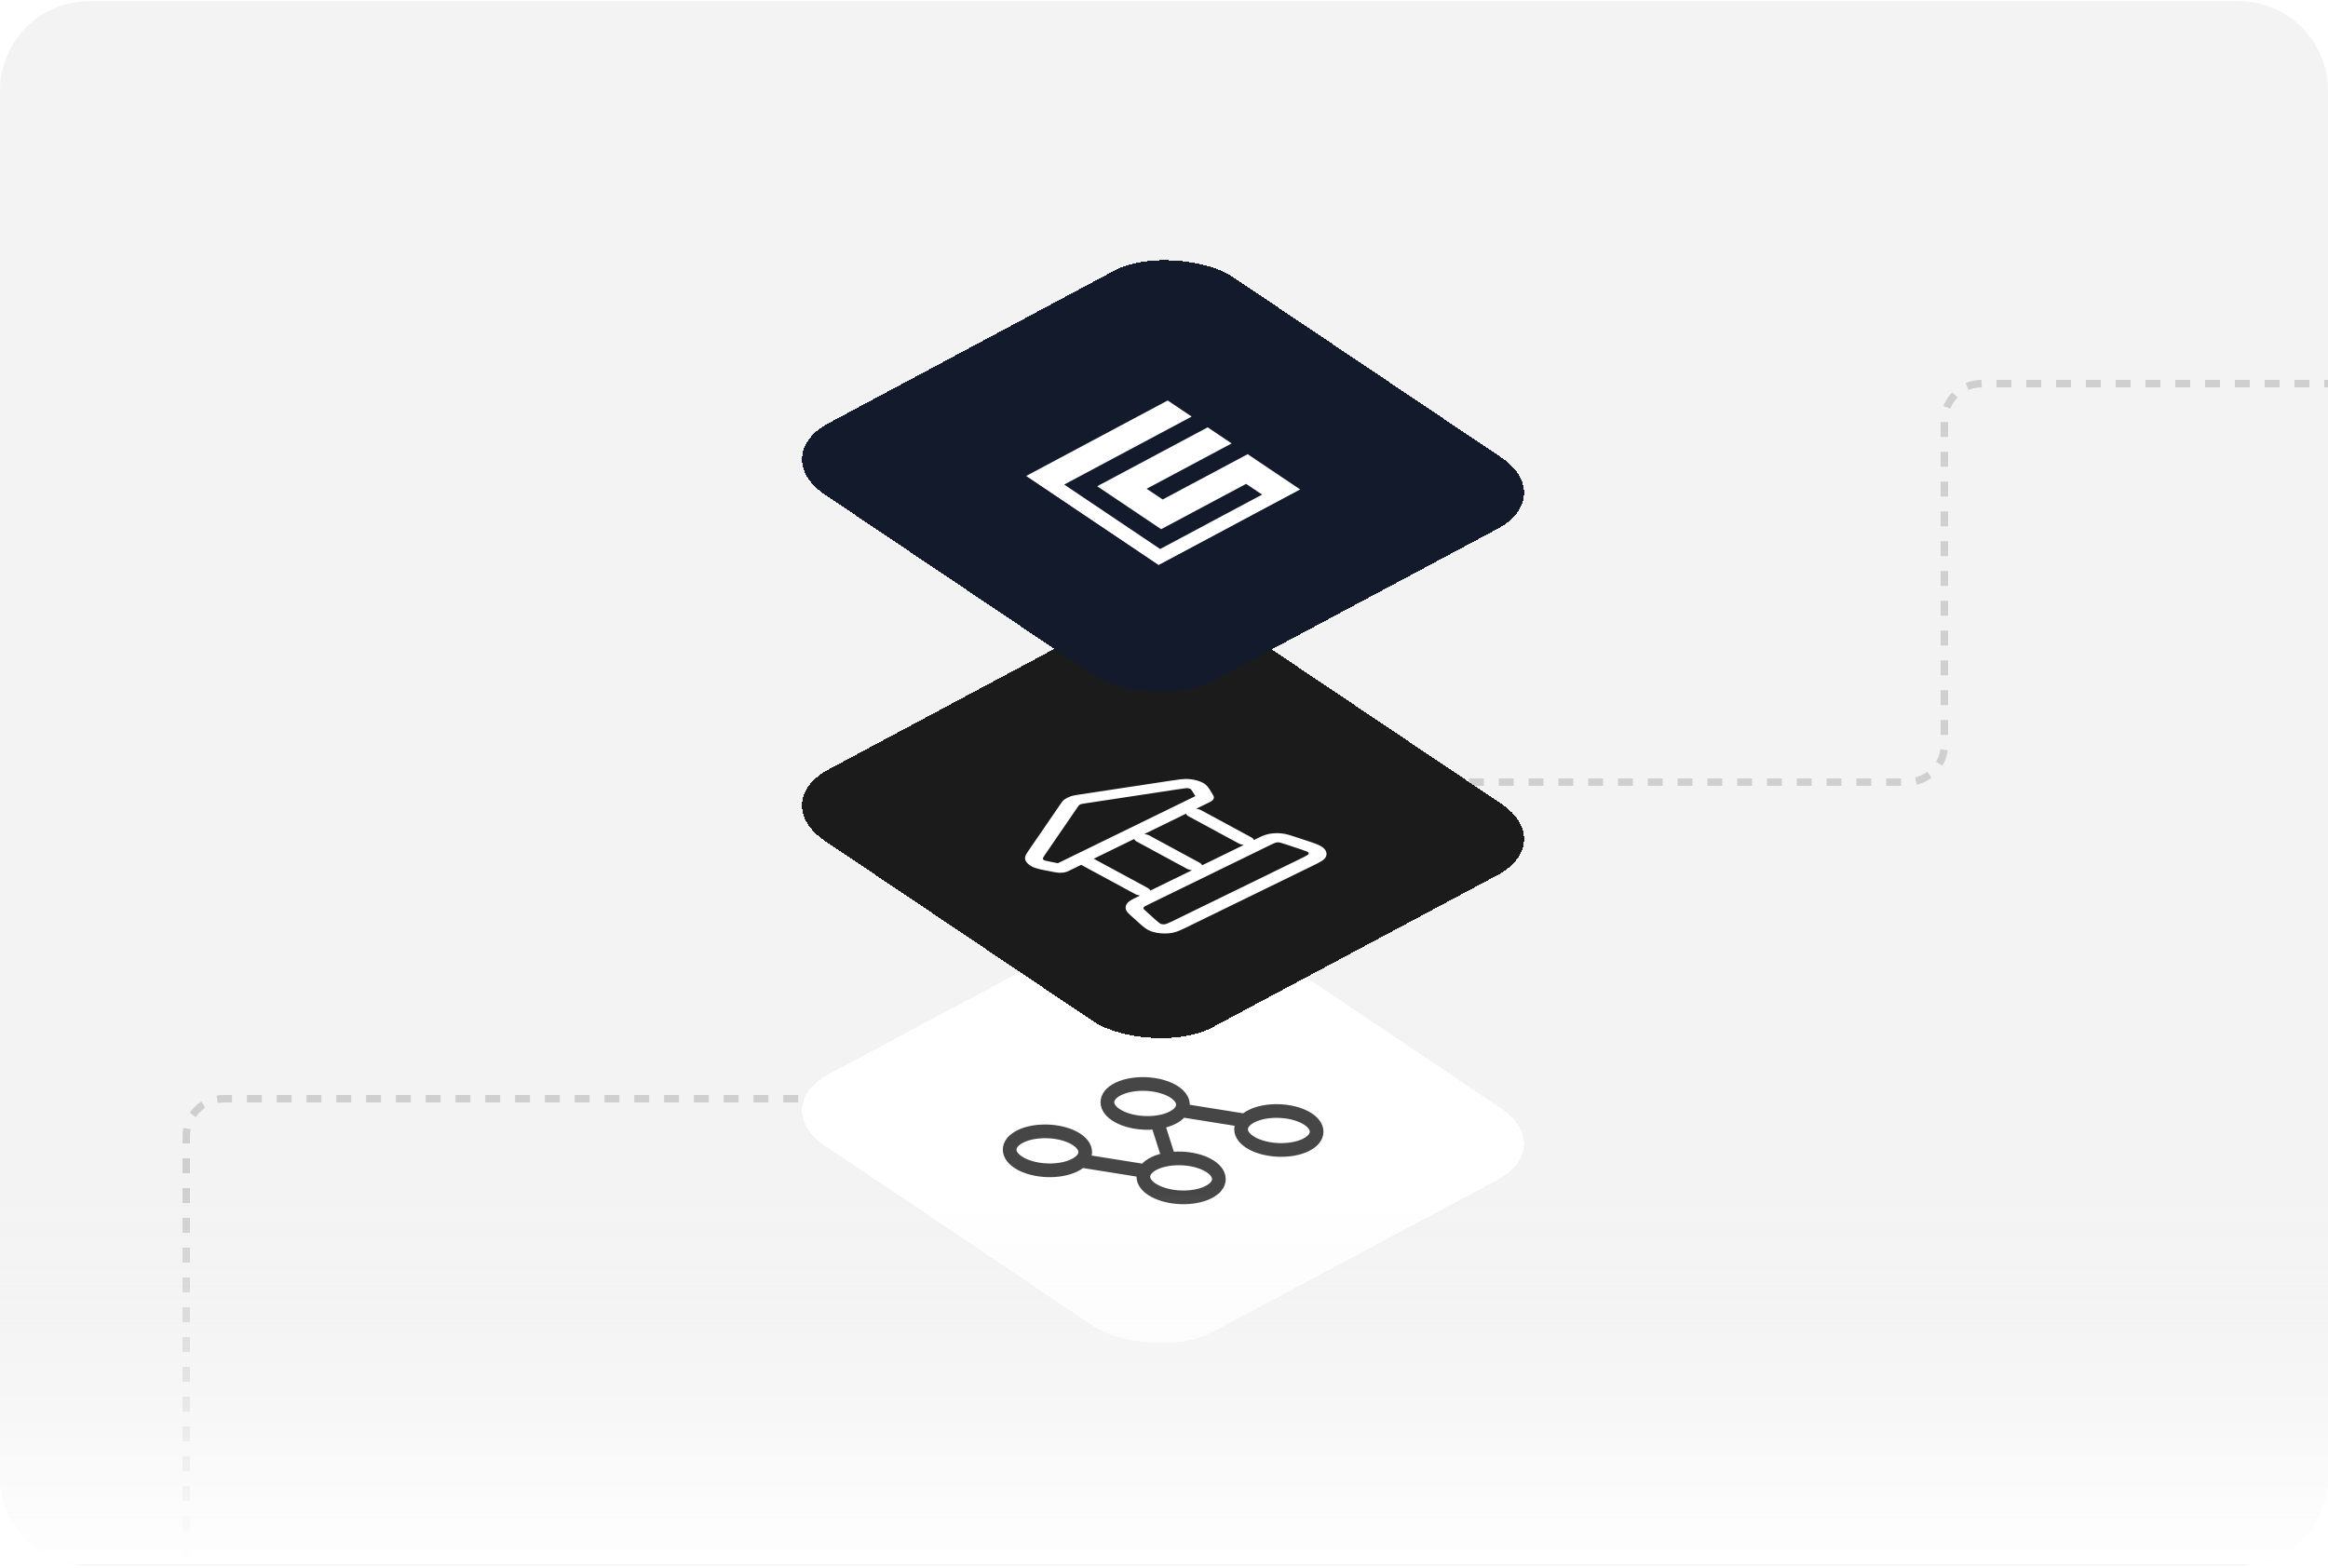
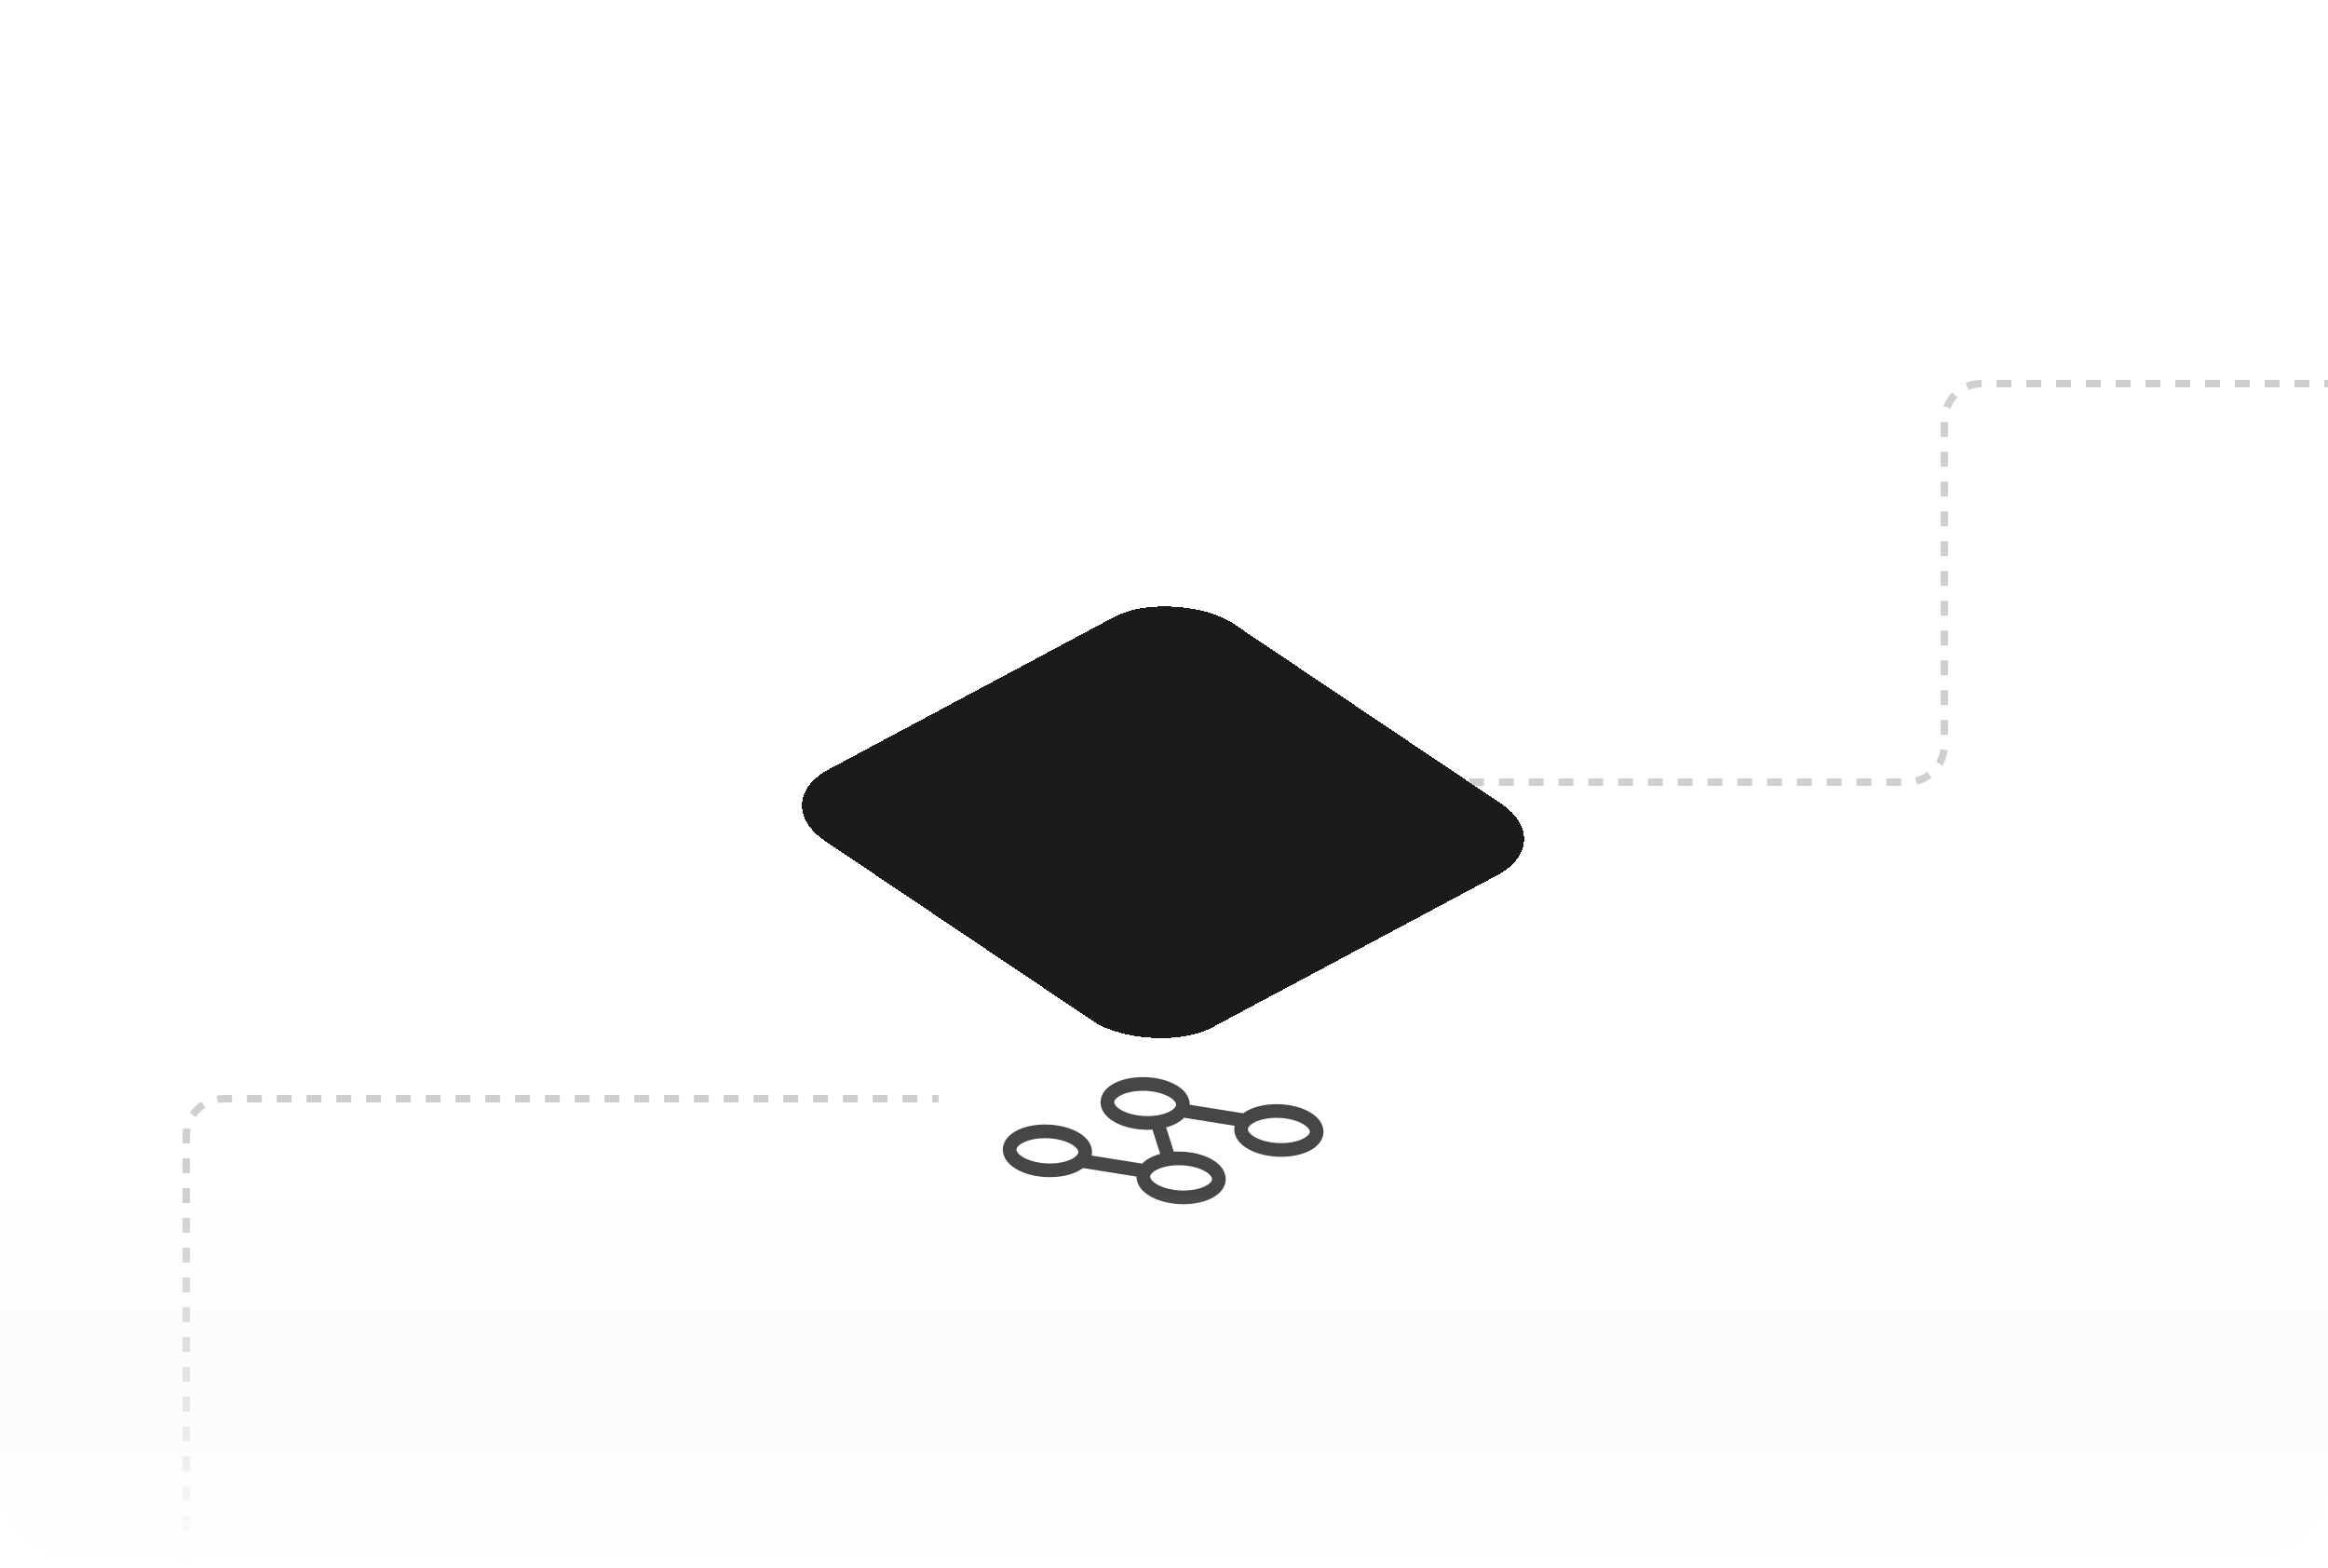
<svg xmlns="http://www.w3.org/2000/svg" width="625" height="421" viewBox="0 0 625 421" fill="none">
  <g clip-path="url(#clip0_7_4743)">
-     <path d="M0 24.32C0 11.066 10.745 0.32 24 0.32H601C614.255 0.32 625 11.066 625 24.32V396.32C625 409.575 614.255 420.32 601 420.32H24C10.745 420.32 0 409.575 0 396.32V24.32Z" fill="#F3F3F3" />
    <path d="M50 531V305C50 299.477 54.477 295 60 295H252" stroke="#CFCFCF" stroke-width="2" stroke-dasharray="4 4" />
    <path d="M724 103H532C526.477 103 522 107.477 522 113V200C522 205.523 517.523 210 512 210H376" stroke="#CFCFCF" stroke-width="2" stroke-dasharray="4 4" />
    <g filter="url(#filter0_di_7_4743)">
-       <rect width="124.117" height="124.117" rx="18.617" transform="matrix(0.882 -0.471 0.83 0.558 206 289.798)" fill="white" shape-rendering="crispEdges" />
      <g filter="url(#filter1_i_7_4743)">
        <path d="M306.083 303.129L290.78 300.684M310.909 290.923L313.631 299.468M333.76 289.706L318.457 287.262M288.362 294.458C292.332 296.619 292.347 299.925 288.395 301.841C284.442 303.758 278.02 303.56 274.05 301.399C270.08 299.237 270.065 295.932 274.017 294.015C277.97 292.098 284.392 292.296 288.362 294.458ZM324.251 301.717C328.221 303.879 328.236 307.184 324.283 309.101C320.331 311.018 313.909 310.82 309.939 308.658C305.969 306.497 305.954 303.191 309.906 301.275C313.859 299.358 320.281 299.556 324.251 301.717ZM314.601 281.732C318.572 283.893 318.586 287.199 314.634 289.116C310.682 291.033 304.259 290.835 300.289 288.673C296.319 286.512 296.304 283.206 300.257 281.29C304.209 279.373 310.631 279.571 314.601 281.732ZM350.49 288.992C354.46 291.153 354.475 294.459 350.523 296.376C346.57 298.293 340.148 298.094 336.178 295.933C332.208 293.772 332.193 290.466 336.146 288.549C340.098 286.633 346.52 286.831 350.49 288.992Z" stroke="#464646" stroke-width="3.673" stroke-linecap="round" />
      </g>
    </g>
    <g filter="url(#filter2_dii_7_4743)">
      <rect width="124.117" height="124.117" rx="18.617" transform="matrix(0.882 -0.471 0.83 0.558 206 204.079)" fill="#1B1B1B" shape-rendering="crispEdges" />
      <g clip-path="url(#clip1_7_4743)" filter="url(#filter3_i_7_4743)">
        <g filter="url(#filter4_i_7_4743)">
          <path d="M349.377 208.072L350.582 207.046L350.582 207.046L349.377 208.072ZM346.66 207.174L345.456 208.2L345.456 208.2L346.66 207.174ZM306.019 227.004L303.962 227.569L306.019 227.004ZM307.623 228.445L309.679 227.88L307.623 228.445ZM304.895 224.401L302.69 223.859L302.69 223.859L304.895 224.401ZM304.616 225.434L306.987 225.348L306.987 225.348L304.616 225.434ZM343.681 206.373L343.392 207.585L343.392 207.585L343.681 206.373ZM341.661 206.462L340.72 205.303L340.72 205.303L341.661 206.462ZM353.616 211.127L351.301 210.748L353.616 211.127ZM353.32 209.714L355.442 209.212L355.442 209.212L353.32 209.714ZM313.339 230.778L312.724 229.571L312.724 229.571L313.339 230.778ZM310.61 230.554L311.697 229.49L311.697 229.49L310.61 230.554ZM286.938 197.811L284.678 197.341L284.678 197.341L286.938 197.811ZM278.554 210.036L280.813 210.506L278.554 210.036ZM282.359 214.145L281.645 215.297L281.645 215.297L282.359 214.145ZM283.782 214.417L284.496 213.264L284.496 213.264L283.782 214.417ZM323.353 195.109L321.076 195.416L321.076 195.416L323.353 195.109ZM322.897 194.365L320.621 194.672L320.621 194.672L322.897 194.365ZM315.11 192.199L314.313 191.015L314.313 191.015L315.11 192.199ZM290.92 195.868L290.123 194.684L290.123 194.684L290.92 195.868ZM321.261 192.408L322.932 191.579L321.261 192.408ZM319.133 191.817L318.828 193.028L318.828 193.028L319.133 191.817ZM277.602 212.081L275.233 212.175L275.233 212.175L277.602 212.081ZM278.642 213.203L276.944 214.018L278.642 213.203ZM323.402 195.662L321.261 195.05L321.261 195.05L323.402 195.662ZM323.506 195.451L325.896 195.554L325.896 195.554L323.506 195.451ZM284.853 214.471L283.775 213.34L283.775 213.34L284.853 214.471ZM284.437 214.513L284.515 215.745L284.515 215.745L284.437 214.513ZM287.815 196.765L285.846 196.007L287.815 196.765ZM288.841 196.264L287.471 195.214L288.841 196.264ZM304.769 221.466C305.706 221.973 307.22 222.017 308.15 221.563C309.081 221.109 309.076 220.329 308.139 219.822L306.454 220.644L304.769 221.466ZM291.937 211.053C291 210.546 289.486 210.503 288.556 210.956C287.625 211.41 287.63 212.19 288.567 212.697L290.252 211.875L291.937 211.053ZM318.682 214.678C319.619 215.185 321.133 215.228 322.063 214.774C322.993 214.32 322.988 213.541 322.051 213.034L320.367 213.856L318.682 214.678ZM308.55 205.726C307.613 205.219 306.099 205.176 305.168 205.63C304.238 206.084 304.243 206.863 305.18 207.37L306.865 206.548L308.55 205.726ZM332.595 207.89C333.531 208.397 335.045 208.44 335.976 207.986C336.906 207.532 336.901 206.753 335.964 206.246L334.279 207.068L332.595 207.89ZM322.462 198.938C321.525 198.431 320.011 198.387 319.081 198.841C318.151 199.295 318.156 200.075 319.093 200.582L320.778 199.76L322.462 198.938ZM317.31 229.243L319.007 230.161L352.123 214.003L350.426 213.085L348.73 212.167L315.614 228.325L317.31 229.243ZM349.377 208.072L350.582 207.046L347.865 206.148L346.66 207.174L345.456 208.2L348.172 209.098L349.377 208.072ZM339.068 207.51L337.372 206.592L305.369 222.207L307.065 223.125L308.762 224.043L340.765 208.428L339.068 207.51ZM306.019 227.004L303.962 227.569L305.566 229.01L307.623 228.445L309.679 227.88L308.075 226.439L306.019 227.004ZM307.065 223.125L305.369 222.207C304.278 222.739 303.221 223.224 302.69 223.859L304.895 224.401L307.099 224.944C307.181 224.846 307.367 224.724 308.762 224.043L307.065 223.125ZM306.019 227.004L308.075 226.439C307.093 225.556 307.008 225.433 306.987 225.348L304.616 225.434L302.245 225.519C302.423 226.234 303.208 226.891 303.962 227.569L306.019 227.004ZM304.895 224.401L302.69 223.859C302.26 224.373 302.102 224.946 302.245 225.519L304.616 225.434L306.987 225.348C306.955 225.216 306.989 225.076 307.099 224.944L304.895 224.401ZM346.66 207.174L347.865 206.148C346.587 205.725 345.35 205.289 343.971 205.16L343.681 206.373L343.392 207.585C343.555 207.6 343.791 207.65 345.456 208.2L346.66 207.174ZM339.068 207.51L340.765 208.428C342.16 207.748 342.406 207.659 342.601 207.622L341.661 206.462L340.72 205.303C339.46 205.542 338.463 206.059 337.372 206.592L339.068 207.51ZM343.681 206.373L343.971 205.16C342.864 205.057 341.742 205.109 340.72 205.303L341.661 206.462L342.601 207.622C342.863 207.572 343.137 207.562 343.392 207.585L343.681 206.373ZM350.426 213.085L352.123 214.003C353.065 213.543 353.88 213.147 354.481 212.796C355.091 212.439 355.663 212.028 355.93 211.505L353.616 211.127L351.301 210.748C351.295 210.761 351.244 210.855 350.814 211.106C350.374 211.363 349.731 211.678 348.73 212.167L350.426 213.085ZM349.377 208.072L348.172 209.098C349.362 209.491 350.113 209.741 350.639 209.95C350.888 210.049 351.031 210.117 351.114 210.163C351.153 210.185 351.175 210.199 351.185 210.207C351.191 210.211 351.194 210.213 351.196 210.215C351.197 210.216 351.197 210.216 351.197 210.216C351.198 210.217 351.198 210.217 351.198 210.217L353.32 209.714L355.442 209.212C354.942 208.701 354.178 208.333 353.415 208.03C352.669 207.734 351.693 207.413 350.582 207.046L349.377 208.072ZM353.616 211.127L355.93 211.505C356.314 210.754 356.152 209.937 355.442 209.212L353.32 209.714L351.198 210.217C351.349 210.372 351.397 210.56 351.301 210.748L353.616 211.127ZM317.31 229.243L315.614 228.325C314.612 228.814 313.966 229.127 313.444 229.339C312.934 229.547 312.749 229.568 312.724 229.571L313.339 230.778L313.955 231.986C314.985 231.876 315.814 231.604 316.539 231.309C317.253 231.019 318.065 230.621 319.007 230.161L317.31 229.243ZM307.623 228.445L305.566 229.01C306.222 229.599 306.795 230.117 307.333 230.515C307.882 230.922 308.557 231.334 309.524 231.617L310.61 230.554L311.697 229.49C311.696 229.49 311.696 229.49 311.696 229.49C311.695 229.49 311.694 229.49 311.693 229.489C311.69 229.488 311.685 229.487 311.678 229.484C311.663 229.478 311.636 229.466 311.596 229.444C311.511 229.4 311.386 229.323 311.207 229.19C310.827 228.909 310.382 228.511 309.679 227.88L307.623 228.445ZM313.339 230.778L312.724 229.571C312.353 229.611 311.99 229.576 311.697 229.49L310.61 230.554L309.524 231.617C310.896 232.018 312.475 232.144 313.955 231.986L313.339 230.778ZM285.375 214.254L287.071 215.173L324.651 196.837L322.954 195.918L321.258 195L283.678 213.336L285.375 214.254ZM286.938 197.811L284.678 197.341L276.294 209.565L278.554 210.036L280.813 210.506L289.197 198.282L286.938 197.811ZM282.359 214.145L281.645 215.297L283.068 215.569L283.782 214.417L284.496 213.264L283.073 212.992L282.359 214.145ZM323.353 195.109L325.629 194.803L325.174 194.058L322.897 194.365L320.621 194.672L321.076 195.416L323.353 195.109ZM315.11 192.199L314.313 191.015L290.123 194.684L290.92 195.868L291.717 197.052L315.907 193.383L315.11 192.199ZM322.897 194.365L325.174 194.058C324.859 193.542 324.579 193.082 324.286 192.71C323.982 192.325 323.586 191.928 322.932 191.579L321.261 192.408L319.589 193.237C319.591 193.238 319.614 193.25 319.659 193.29C319.708 193.332 319.778 193.403 319.87 193.52C320.069 193.772 320.281 194.115 320.621 194.672L322.897 194.365ZM315.11 192.199L315.907 193.383C316.979 193.22 317.65 193.12 318.168 193.064C318.663 193.012 318.808 193.026 318.828 193.028L319.133 191.817L319.439 190.606C318.541 190.519 317.709 190.567 316.939 190.649C316.193 190.729 315.311 190.863 314.313 191.015L315.11 192.199ZM321.261 192.408L322.932 191.579C321.98 191.072 320.754 190.733 319.439 190.606L319.133 191.817L318.828 193.028C319.128 193.057 319.391 193.132 319.589 193.237L321.261 192.408ZM278.554 210.036L276.294 209.565C275.948 210.07 275.641 210.515 275.447 210.894C275.248 211.285 275.111 211.71 275.233 212.175L277.602 212.081L279.971 211.987C279.968 211.976 279.949 211.901 280.077 211.65C280.211 211.387 280.442 211.048 280.813 210.506L278.554 210.036ZM282.359 214.145L283.073 212.992C282.01 212.789 281.354 212.662 280.875 212.547C280.651 212.494 280.518 212.454 280.437 212.427C280.363 212.402 280.341 212.389 280.34 212.388L278.642 213.203L276.944 214.018C277.588 214.372 278.338 214.596 279.071 214.771C279.778 214.941 280.659 215.109 281.645 215.297L282.359 214.145ZM277.602 212.081L275.233 212.175C275.412 212.857 276.007 213.503 276.944 214.018L278.642 213.203L280.34 212.388C280.145 212.281 280.012 212.142 279.971 211.987L277.602 212.081ZM322.954 195.918L324.651 196.837C324.782 196.773 325.257 196.562 325.543 196.274L323.402 195.662L321.261 195.05C321.304 195.006 321.35 194.971 321.388 194.944C321.423 194.92 321.449 194.906 321.45 194.905C321.45 194.905 321.439 194.911 321.403 194.929C321.386 194.937 321.366 194.947 321.341 194.959C321.317 194.971 321.29 194.985 321.258 195L322.954 195.918ZM323.353 195.109L321.076 195.416C321.104 195.461 321.122 195.491 321.136 195.515C321.15 195.54 321.153 195.546 321.152 195.544C321.15 195.54 321.14 195.518 321.131 195.483C321.121 195.446 321.114 195.4 321.116 195.347L323.506 195.451L325.896 195.554C325.913 195.213 325.682 194.889 325.629 194.803L323.353 195.109ZM323.402 195.662L325.543 196.274C325.761 196.055 325.884 195.81 325.896 195.554L323.506 195.451L321.116 195.347C321.122 195.239 321.173 195.138 321.261 195.05L323.402 195.662ZM285.375 214.254L283.678 213.336C283.647 213.352 283.62 213.365 283.595 213.377C283.57 213.389 283.55 213.399 283.532 213.407C283.496 213.425 283.483 213.43 283.483 213.43C283.485 213.429 283.514 213.417 283.563 213.4C283.616 213.382 283.688 213.36 283.775 213.34L284.853 214.471L285.932 215.602C286.507 215.469 286.94 215.237 287.071 215.173L285.375 214.254ZM283.782 214.417L283.068 215.569C283.232 215.601 283.851 215.736 284.515 215.745L284.437 214.513L284.36 213.281C284.462 213.283 284.552 213.289 284.623 213.296C284.69 213.302 284.733 213.309 284.74 213.31C284.745 213.311 284.732 213.309 284.686 213.3C284.639 213.292 284.583 213.281 284.496 213.264L283.782 214.417ZM284.853 214.471L283.775 213.34C283.951 213.3 284.15 213.279 284.36 213.281L284.437 214.513L284.515 215.745C285.012 215.752 285.495 215.702 285.932 215.602L284.853 214.471ZM286.938 197.811L289.197 198.282C289.617 197.67 289.698 197.584 289.784 197.522L287.815 196.765L285.846 196.007C285.305 196.395 285.011 196.856 284.678 197.341L286.938 197.811ZM290.92 195.868L290.123 194.684C289.164 194.83 288.252 194.957 287.471 195.214L288.841 196.264L290.21 197.314C290.334 197.273 290.507 197.236 291.717 197.052L290.92 195.868ZM287.815 196.765L289.784 197.522C289.899 197.439 290.044 197.369 290.21 197.314L288.841 196.264L287.471 195.214C286.836 195.423 286.285 195.692 285.846 196.007L287.815 196.765ZM306.454 220.644L308.139 219.822L291.937 211.053L290.252 211.875L288.567 212.697L304.769 221.466L306.454 220.644ZM320.367 213.856L322.051 213.034L308.55 205.726L306.865 206.548L305.18 207.37L318.682 214.678L320.367 213.856ZM334.279 207.068L335.964 206.246L322.462 198.938L320.778 199.76L319.093 200.582L332.595 207.89L334.279 207.068Z" fill="white" />
        </g>
      </g>
    </g>
    <g filter="url(#filter5_d_7_4743)">
-       <rect width="124.117" height="124.117" rx="18.617" transform="matrix(0.882 -0.471 0.83 0.558 206 118.407)" fill="#131A2B" shape-rendering="crispEdges" />
      <g clip-path="url(#clip2_7_4743)">
        <g filter="url(#filter6_i_7_4743)">
          <path fill-rule="evenodd" clip-rule="evenodd" d="M311.059 147.731L272.422 121.78L313.489 99.878L319.929 104.203L285.706 122.455L311.464 139.755L338.842 125.153L334.549 122.27L311.734 134.438L294.562 122.905L324.222 107.086L330.661 111.411L307.846 123.579L312.139 126.463L334.954 114.295L352.126 125.828L311.059 147.731Z" fill="white" />
        </g>
      </g>
    </g>
    <rect y="320" width="625" height="100" fill="url(#paint0_linear_7_4743)" />
  </g>
  <defs>
    <filter id="filter0_di_7_4743" x="158.862" y="188.023" width="306.824" height="221.886" filterUnits="userSpaceOnUse" color-interpolation-filters="sRGB">
      <feFlood flood-opacity="0" result="BackgroundImageFix" />
      <feColorMatrix in="SourceAlpha" type="matrix" values="0 0 0 0 0 0 0 0 0 0 0 0 0 0 0 0 0 0 127 0" result="hardAlpha" />
      <feOffset dy="3.771" />
      <feGaussianBlur stdDeviation="23.569" />
      <feComposite in2="hardAlpha" operator="out" />
      <feColorMatrix type="matrix" values="0 0 0 0 0 0 0 0 0 0 0 0 0 0 0 0 0 0 0.25 0" />
      <feBlend mode="normal" in2="BackgroundImageFix" result="effect1_dropShadow_7_4743" />
      <feBlend mode="normal" in="SourceGraphic" in2="effect1_dropShadow_7_4743" result="shape" />
      <feColorMatrix in="SourceAlpha" type="matrix" values="0 0 0 0 0 0 0 0 0 0 0 0 0 0 0 0 0 0 127 0" result="hardAlpha" />
      <feOffset dy="3.648" />
      <feGaussianBlur stdDeviation="1.824" />
      <feComposite in2="hardAlpha" operator="arithmetic" k2="-1" k3="1" />
      <feColorMatrix type="matrix" values="0 0 0 0 0.488 0 0 0 0 0.488 0 0 0 0 0.488 0 0 0 0.25 0" />
      <feBlend mode="normal" in2="shape" result="effect2_innerShadow_7_4743" />
    </filter>
    <filter id="filter1_i_7_4743" x="268.672" y="278.739" width="87.195" height="36.56" filterUnits="userSpaceOnUse" color-interpolation-filters="sRGB">
      <feFlood flood-opacity="0" result="BackgroundImageFix" />
      <feBlend mode="normal" in="SourceGraphic" in2="BackgroundImageFix" result="shape" />
      <feColorMatrix in="SourceAlpha" type="matrix" values="0 0 0 0 0 0 0 0 0 0 0 0 0 0 0 0 0 0 127 0" result="hardAlpha" />
      <feOffset dy="3.648" />
      <feGaussianBlur stdDeviation="1.824" />
      <feComposite in2="hardAlpha" operator="arithmetic" k2="-1" k3="1" />
      <feColorMatrix type="matrix" values="0 0 0 0 0.412 0 0 0 0 0.549 0 0 0 0 0.616 0 0 0 0.2 0" />
      <feBlend mode="normal" in2="shape" result="effect1_innerShadow_7_4743" />
    </filter>
    <filter id="filter2_dii_7_4743" x="202" y="145.671" width="220.549" height="135.61" filterUnits="userSpaceOnUse" color-interpolation-filters="sRGB">
      <feFlood flood-opacity="0" result="BackgroundImageFix" />
      <feColorMatrix in="SourceAlpha" type="matrix" values="0 0 0 0 0 0 0 0 0 0 0 0 0 0 0 0 0 0 127 0" result="hardAlpha" />
      <feOffset dy="4" />
      <feGaussianBlur stdDeviation="2" />
      <feComposite in2="hardAlpha" operator="out" />
      <feColorMatrix type="matrix" values="0 0 0 0 0.953 0 0 0 0 0.953 0 0 0 0 0.953 0 0 0 0.25 0" />
      <feBlend mode="normal" in2="BackgroundImageFix" result="effect1_dropShadow_7_4743" />
      <feBlend mode="normal" in="SourceGraphic" in2="effect1_dropShadow_7_4743" result="shape" />
      <feColorMatrix in="SourceAlpha" type="matrix" values="0 0 0 0 0 0 0 0 0 0 0 0 0 0 0 0 0 0 127 0" result="hardAlpha" />
      <feOffset dy="3.648" />
      <feGaussianBlur stdDeviation="1.824" />
      <feComposite in2="hardAlpha" operator="arithmetic" k2="-1" k3="1" />
      <feColorMatrix type="matrix" values="0 0 0 0 0.813 0 0 0 0 0.813 0 0 0 0 0.813 0 0 0 0.25 0" />
      <feBlend mode="normal" in2="shape" result="effect2_innerShadow_7_4743" />
      <feColorMatrix in="SourceAlpha" type="matrix" values="0 0 0 0 0 0 0 0 0 0 0 0 0 0 0 0 0 0 127 0" result="hardAlpha" />
      <feOffset dy="3.648" />
      <feGaussianBlur stdDeviation="1.824" />
      <feComposite in2="hardAlpha" operator="arithmetic" k2="-1" k3="1" />
      <feColorMatrix type="matrix" values="0 0 0 0 0 0 0 0 0 0 0 0 0 0 0 0 0 0 0.25 0" />
      <feBlend mode="normal" in2="effect2_innerShadow_7_4743" result="effect3_innerShadow_7_4743" />
    </filter>
    <filter id="filter3_i_7_4743" x="254.891" y="179.941" width="114.766" height="62.717" filterUnits="userSpaceOnUse" color-interpolation-filters="sRGB">
      <feFlood flood-opacity="0" result="BackgroundImageFix" />
      <feBlend mode="normal" in="SourceGraphic" in2="BackgroundImageFix" result="shape" />
      <feColorMatrix in="SourceAlpha" type="matrix" values="0 0 0 0 0 0 0 0 0 0 0 0 0 0 0 0 0 0 127 0" result="hardAlpha" />
      <feOffset dy="3.648" />
      <feGaussianBlur stdDeviation="1.824" />
      <feComposite in2="hardAlpha" operator="arithmetic" k2="-1" k3="1" />
      <feColorMatrix type="matrix" values="0 0 0 0 0.412 0 0 0 0 0.549 0 0 0 0 0.616 0 0 0 0.2 0" />
      <feBlend mode="normal" in2="shape" result="effect1_innerShadow_7_4743" />
    </filter>
    <filter id="filter4_i_7_4743" x="275.188" y="190.56" width="80.945" height="45.14" filterUnits="userSpaceOnUse" color-interpolation-filters="sRGB">
      <feFlood flood-opacity="0" result="BackgroundImageFix" />
      <feBlend mode="normal" in="SourceGraphic" in2="BackgroundImageFix" result="shape" />
      <feColorMatrix in="SourceAlpha" type="matrix" values="0 0 0 0 0 0 0 0 0 0 0 0 0 0 0 0 0 0 127 0" result="hardAlpha" />
      <feOffset dy="3.648" />
      <feGaussianBlur stdDeviation="1.824" />
      <feComposite in2="hardAlpha" operator="arithmetic" k2="-1" k3="1" />
      <feColorMatrix type="matrix" values="0 0 0 0 0.943 0 0 0 0 0.943 0 0 0 0 0.943 0 0 0 0.2 0" />
      <feBlend mode="normal" in2="shape" result="effect1_innerShadow_7_4743" />
    </filter>
    <filter id="filter5_d_7_4743" x="196" y="53.999" width="232.549" height="147.61" filterUnits="userSpaceOnUse" color-interpolation-filters="sRGB">
      <feFlood flood-opacity="0" result="BackgroundImageFix" />
      <feColorMatrix in="SourceAlpha" type="matrix" values="0 0 0 0 0 0 0 0 0 0 0 0 0 0 0 0 0 0 127 0" result="hardAlpha" />
      <feOffset dy="4" />
      <feGaussianBlur stdDeviation="5" />
      <feComposite in2="hardAlpha" operator="out" />
      <feColorMatrix type="matrix" values="0 0 0 0 0.246 0 0 0 0 0.246 0 0 0 0 0.246 0 0 0 0.4 0" />
      <feBlend mode="normal" in2="BackgroundImageFix" result="effect1_dropShadow_7_4743" />
      <feBlend mode="normal" in="SourceGraphic" in2="effect1_dropShadow_7_4743" result="shape" />
    </filter>
    <filter id="filter6_i_7_4743" x="272.422" y="99.878" width="79.705" height="51.5" filterUnits="userSpaceOnUse" color-interpolation-filters="sRGB">
      <feFlood flood-opacity="0" result="BackgroundImageFix" />
      <feBlend mode="normal" in="SourceGraphic" in2="BackgroundImageFix" result="shape" />
      <feColorMatrix in="SourceAlpha" type="matrix" values="0 0 0 0 0 0 0 0 0 0 0 0 0 0 0 0 0 0 127 0" result="hardAlpha" />
      <feOffset dy="3.648" />
      <feGaussianBlur stdDeviation="1.824" />
      <feComposite in2="hardAlpha" operator="arithmetic" k2="-1" k3="1" />
      <feColorMatrix type="matrix" values="0 0 0 0 0.412 0 0 0 0 0.549 0 0 0 0 0.616 0 0 0 0.2 0" />
      <feBlend mode="normal" in2="shape" result="effect1_innerShadow_7_4743" />
    </filter>
    <linearGradient id="paint0_linear_7_4743" x1="312.5" y1="320" x2="312.5" y2="420" gradientUnits="userSpaceOnUse">
      <stop stop-color="#F3F3F3" stop-opacity="0" />
      <stop offset="1" stop-color="white" />
    </linearGradient>
    <clipPath id="clip0_7_4743">
      <path d="M0 24.32C0 11.066 10.745 0.32 24 0.32H601C614.255 0.32 625 11.066 625 24.32V396.32C625 409.575 614.255 420.32 601 420.32H24C10.745 420.32 0 409.575 0 396.32V24.32Z" fill="white" />
    </clipPath>
    <clipPath id="clip1_7_4743">
-       <rect width="62.34" height="62.34" fill="white" transform="matrix(0.917 -0.448 0.924 0.5 254.891 207.843)" />
-     </clipPath>
+       </clipPath>
    <clipPath id="clip2_7_4743">
-       <rect width="46.544" height="46.544" fill="white" transform="matrix(0.882 -0.471 0.83 0.558 272.422 121.78)" />
-     </clipPath>
+       </clipPath>
  </defs>
</svg>